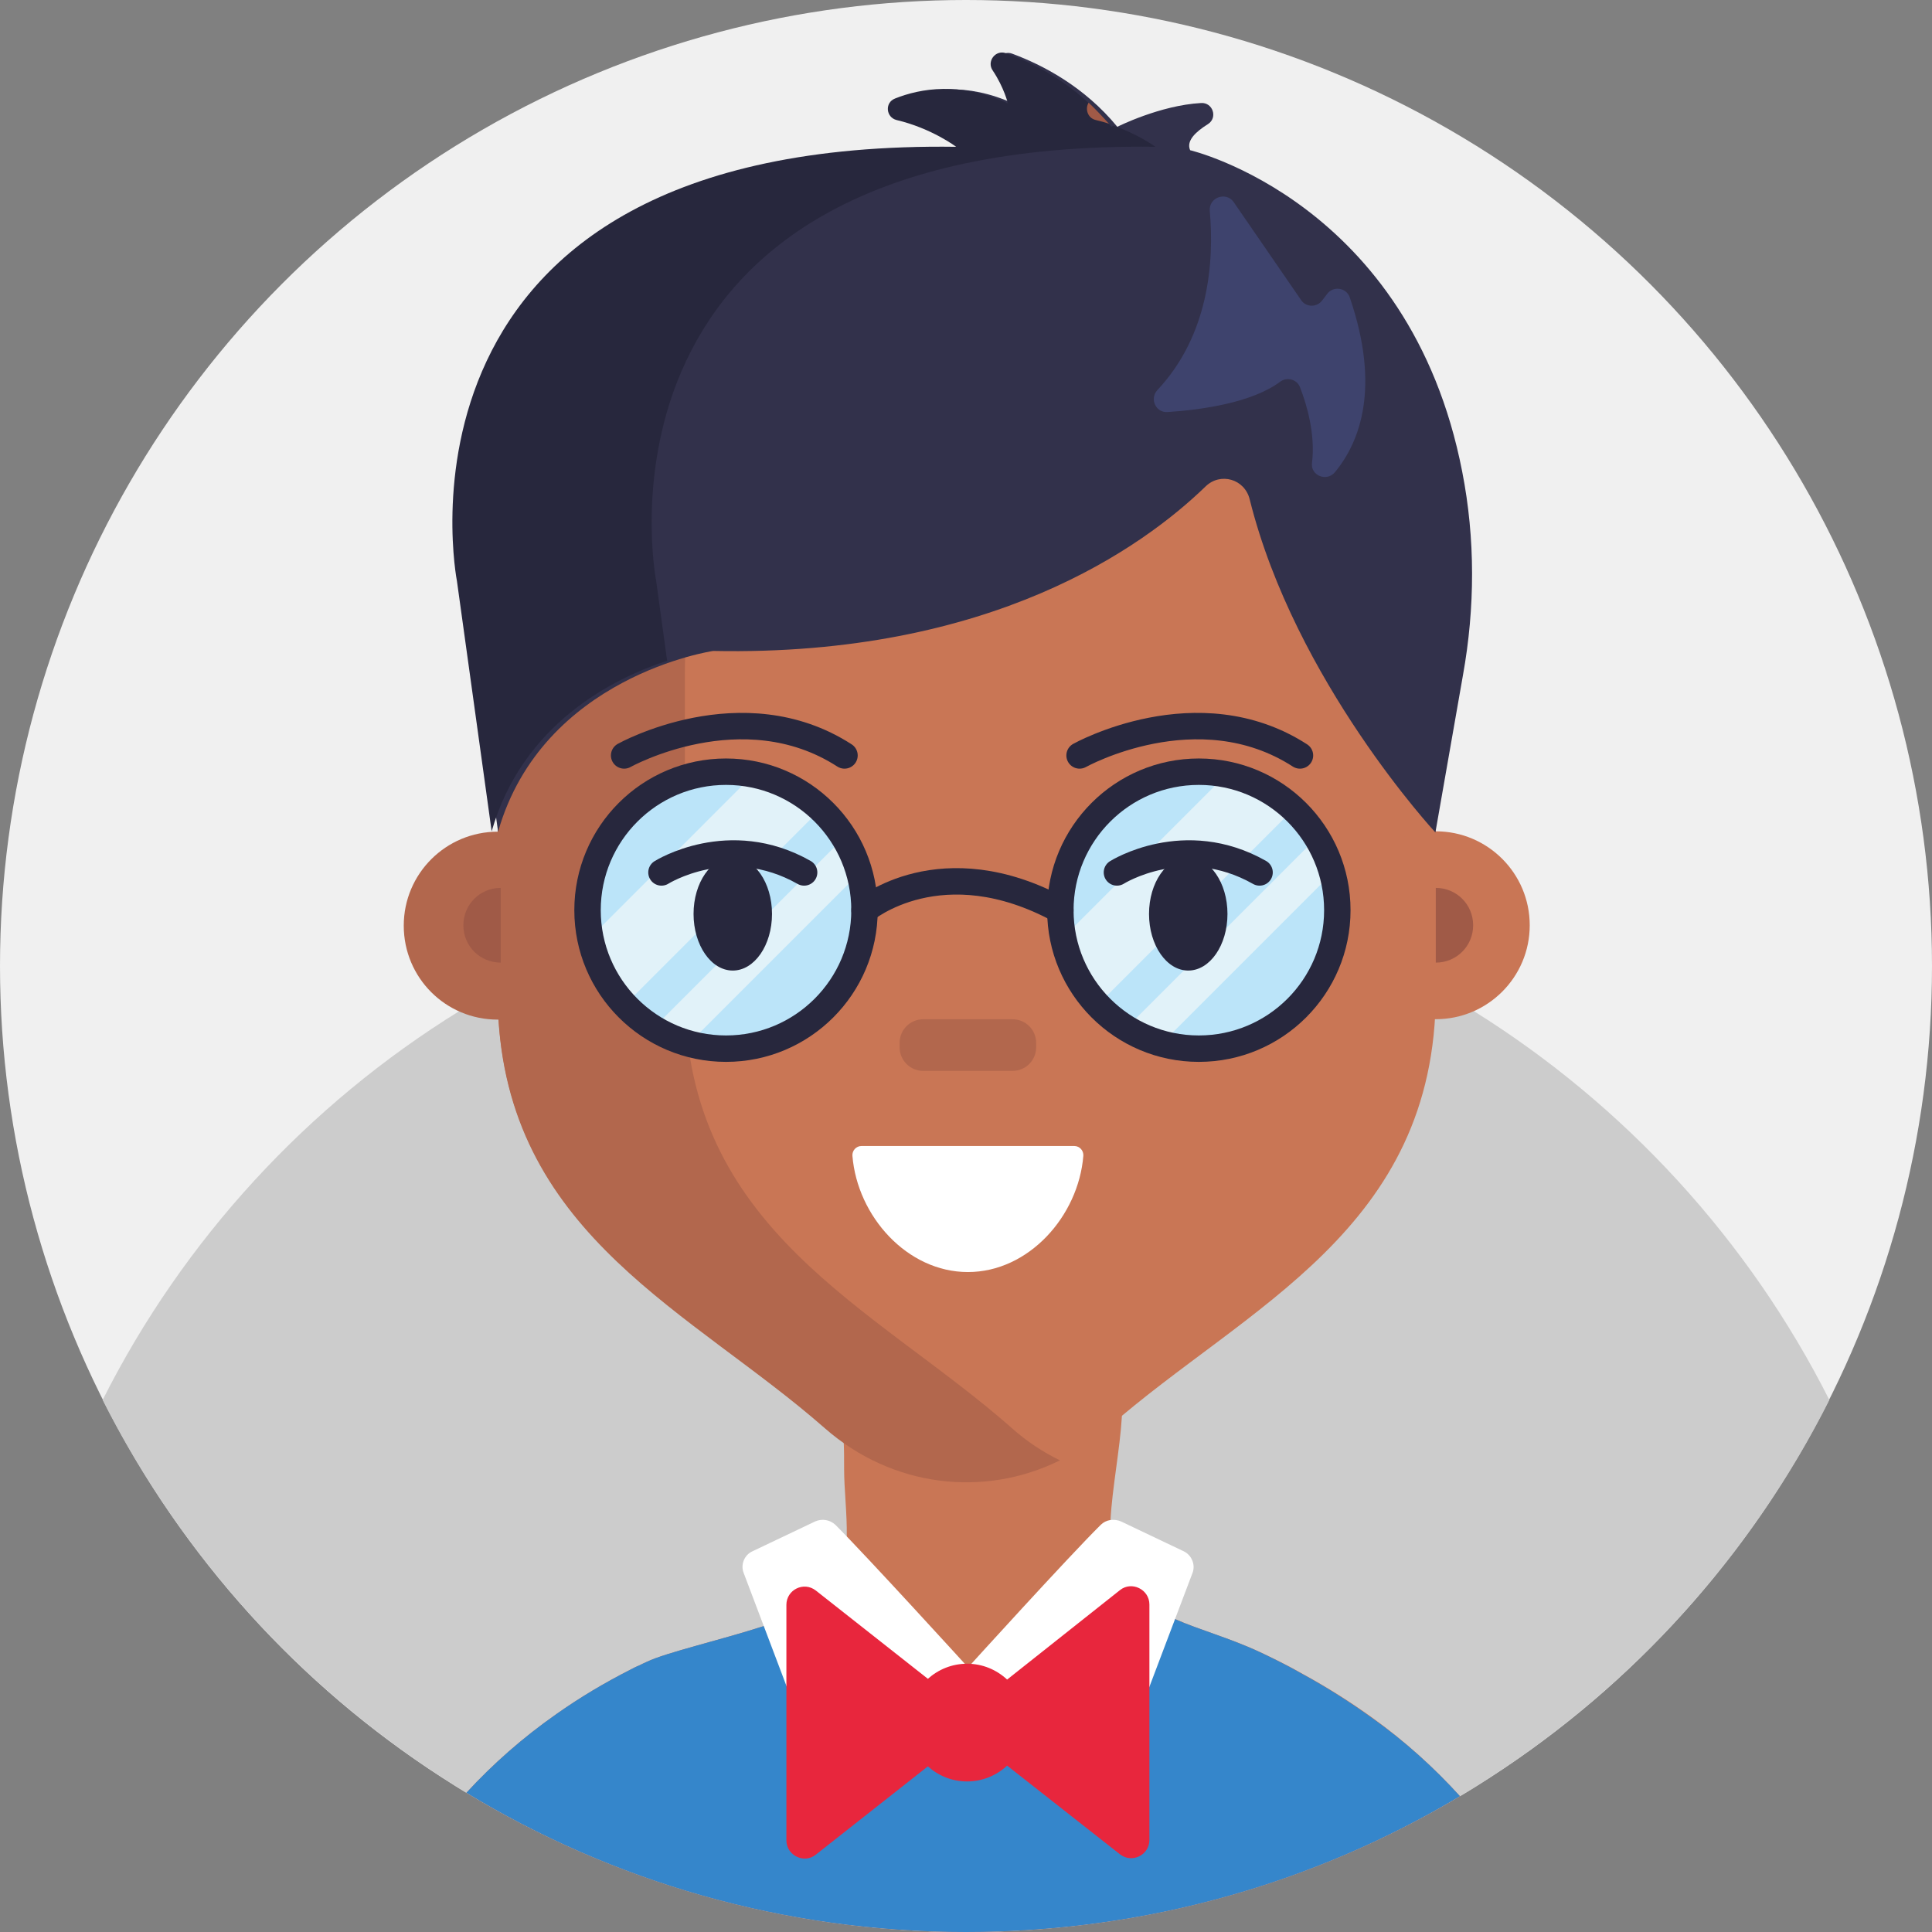
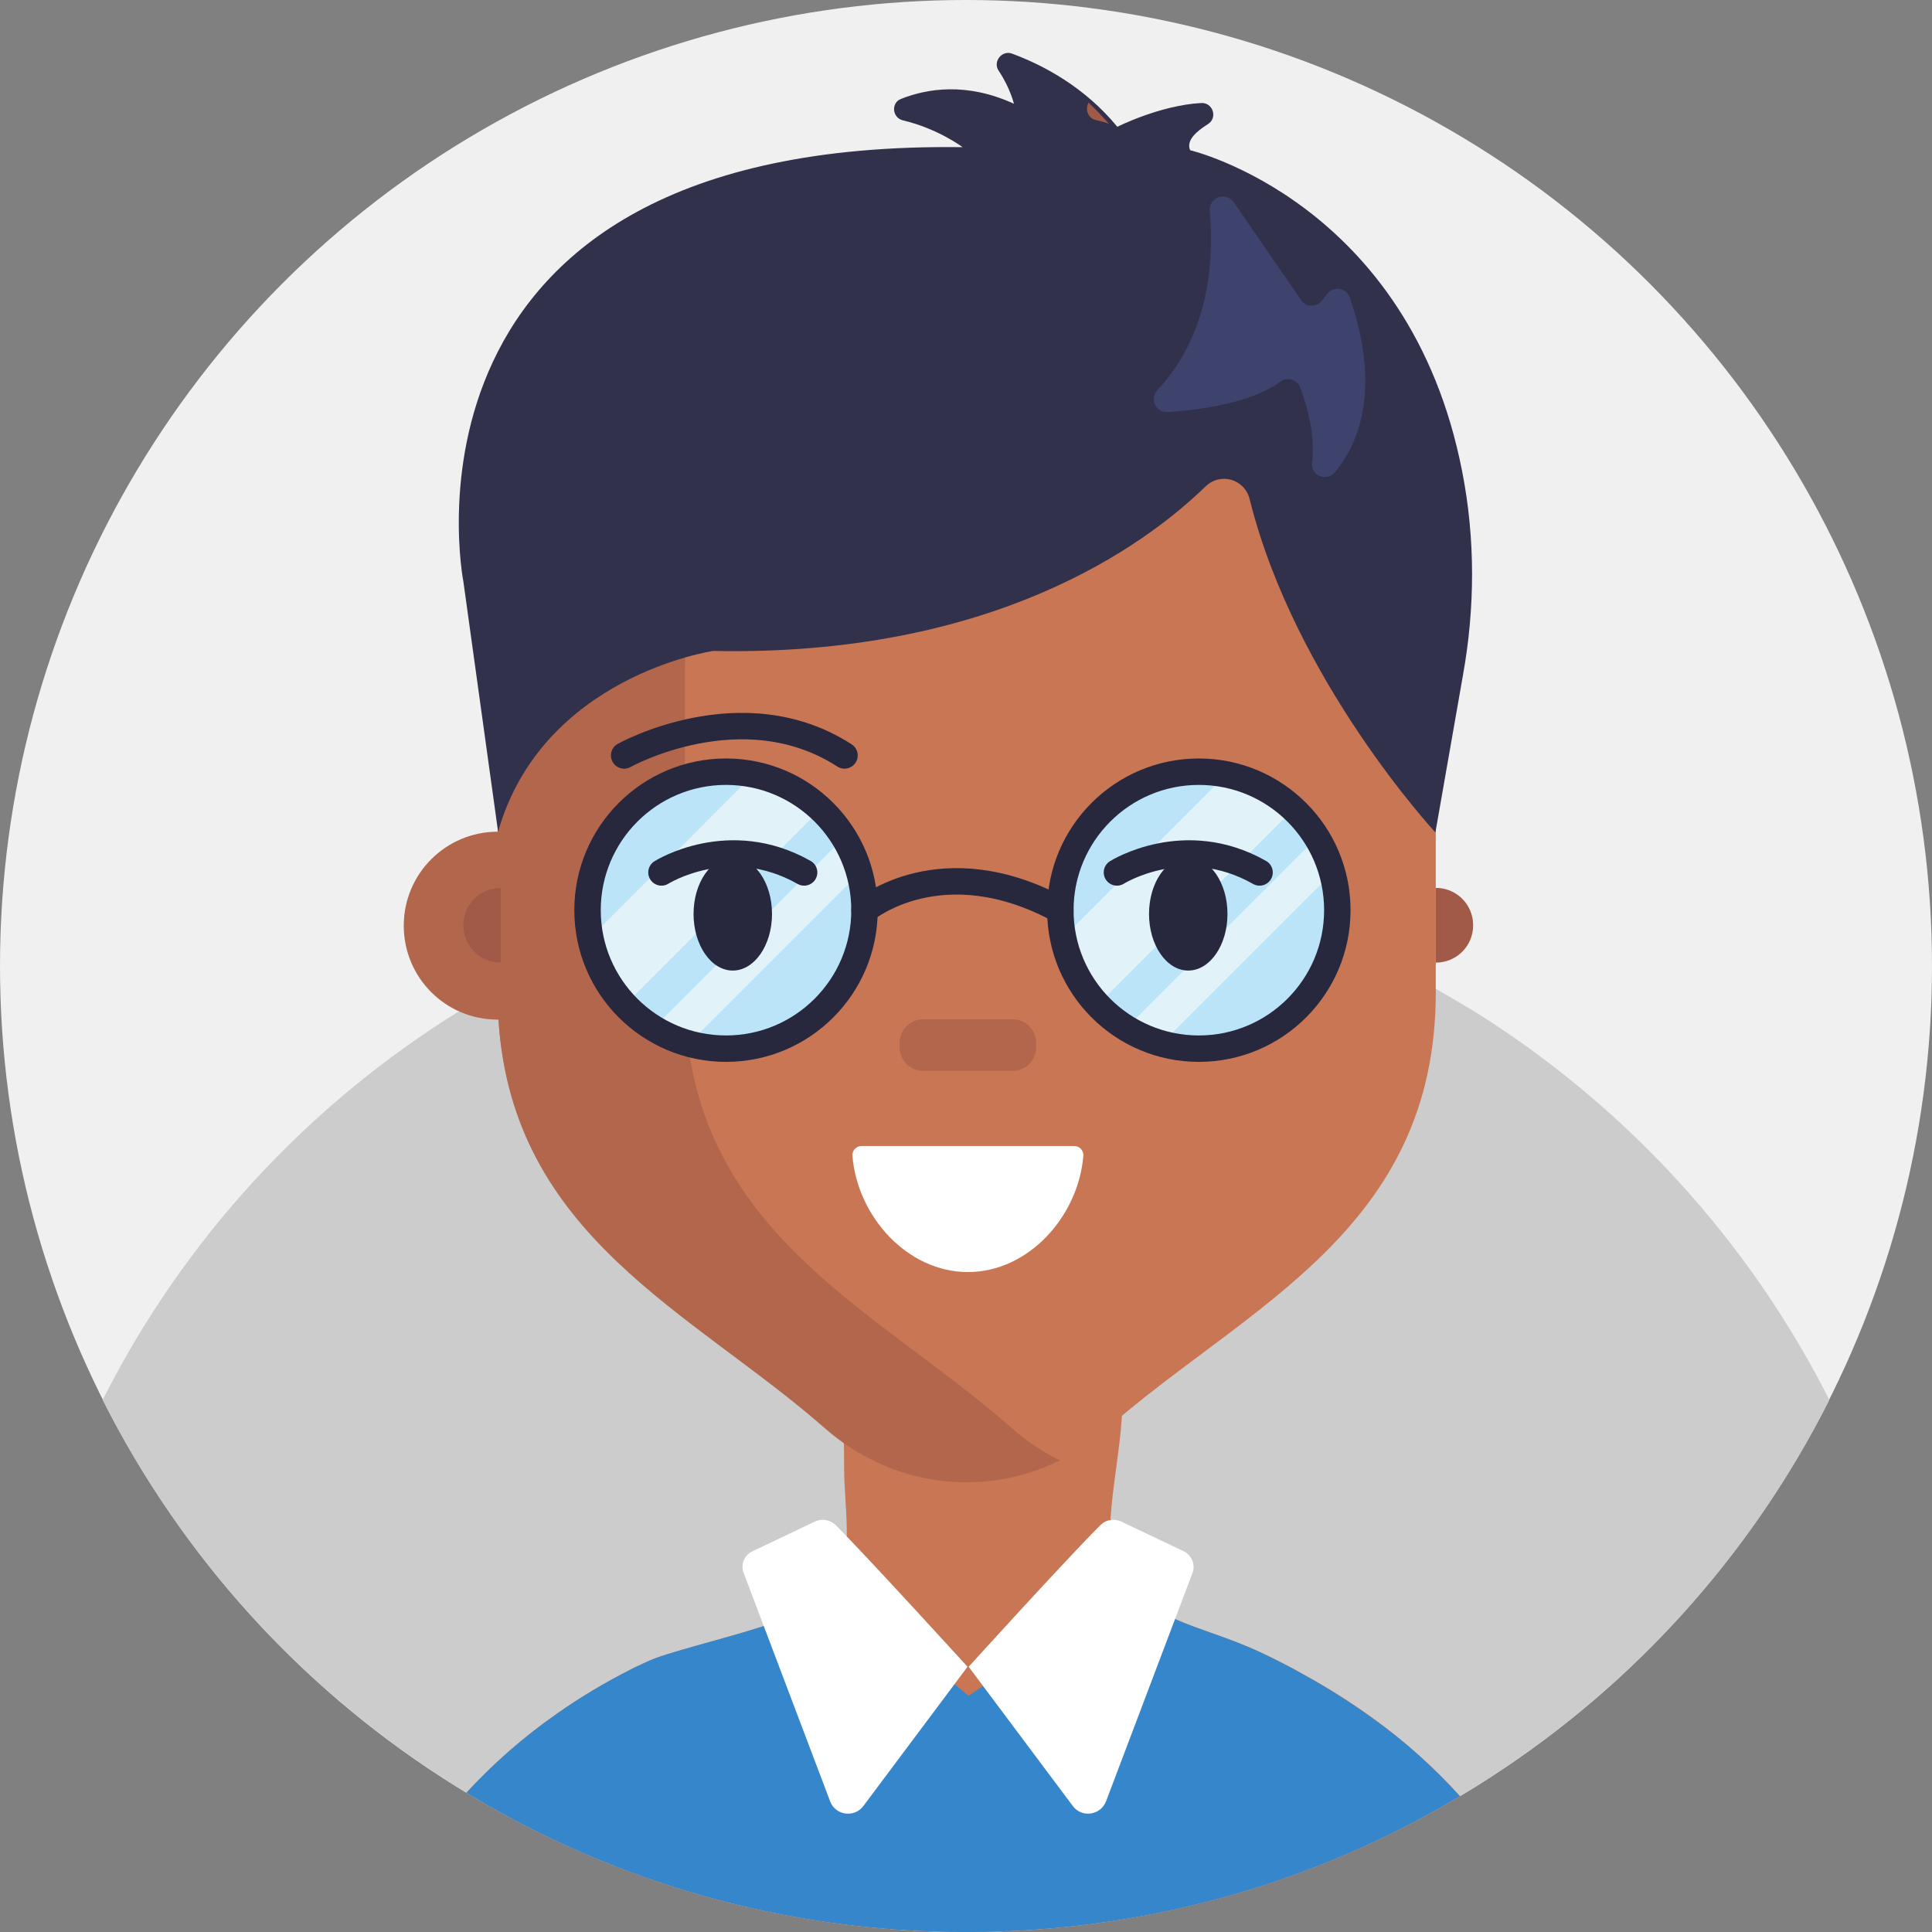
<svg xmlns="http://www.w3.org/2000/svg" width="56px" height="56px" viewBox="0 0 56 56" version="1.1">
  <rect x="0" y="0" width="56" height="56" fill="#808080" stroke="none" />
  <title>8B7CE1EC-0A12-4C70-A5CA-B2CC20E344E3</title>
  <g id="Page-1" stroke="none" stroke-width="1" fill="none" fill-rule="evenodd">
    <g id="Cricbaba-Profile-Menu---Account-setting-1.02" transform="translate(-558, -566)">
      <g id="avatars-men" transform="translate(494, 374)">
        <g id="Avatar-Users-Cricbaba-GREY_37" transform="translate(64, 192)">
          <circle id="XMLID_2943_" fill="#F0F0F0" fill-rule="nonzero" cx="28" cy="28" r="28" />
          <g id="XMLID_00000131345160672024939800000008818334295718961317_" transform="translate(2.975, 1.522)">
            <path d="M50.05,39.057 C47.819,43.486 44.439,47.249 40.305,49.939 C40.108,50.071 39.9,50.202 39.692,50.333 C39.583,50.399 39.462,50.475 39.342,50.541 C35.153,53.046 30.253,54.478 25.025,54.478 C19.72,54.478 14.766,53.002 10.544,50.442 C10.402,50.355 10.248,50.267 10.106,50.169 C10.095,50.158 10.084,50.158 10.073,50.147 C5.797,47.446 2.297,43.607 0,39.057 C2.341,34.408 5.939,30.503 10.347,27.78 C10.708,27.55 11.08,27.342 11.452,27.135 C12.327,26.642 13.234,26.205 14.164,25.811 C14.164,25.811 14.164,25.811 14.164,25.811 C15.039,25.439 15.947,25.111 16.866,24.838 C16.92,24.827 16.964,24.805 17.019,24.794 C17.019,24.794 17.019,24.794 17.019,24.794 C17.052,24.783 17.084,24.772 17.117,24.761 C17.5,24.652 17.883,24.542 18.277,24.444 L18.277,24.444 C18.605,24.367 18.933,24.291 19.261,24.225 C19.567,24.16 19.873,24.105 20.18,24.05 C20.267,24.039 20.344,24.017 20.431,24.007 C20.913,23.93 21.405,23.853 21.908,23.799 C21.919,23.799 21.93,23.799 21.941,23.799 L21.941,23.799 C22.269,23.766 22.597,23.733 22.925,23.711 C23.614,23.657 24.314,23.635 25.025,23.635 C25.955,23.635 26.863,23.678 27.77,23.766 C27.814,23.766 27.858,23.777 27.913,23.777 C28.448,23.832 28.984,23.897 29.509,23.985 C29.837,24.039 30.166,24.094 30.494,24.16 C30.986,24.258 31.478,24.367 31.959,24.488 C32.178,24.542 32.386,24.597 32.605,24.663 C32.78,24.717 32.966,24.761 33.141,24.816 C33.272,24.849 33.392,24.892 33.523,24.936 C33.764,25.013 34.016,25.1 34.256,25.177 C34.748,25.352 35.23,25.527 35.711,25.724 C35.809,25.767 35.908,25.8 35.995,25.844 C36.903,26.227 37.8,26.664 38.653,27.146 C39.014,27.353 39.375,27.561 39.736,27.78 C44.122,30.514 47.709,34.419 50.05,39.057 Z" id="XMLID_00000090997739455149186280000001884668341631470999_" fill="#CCCCCC" fill-rule="nonzero" />
            <g id="XMLID_00000028303901017753899430000003322191503394074302_" transform="translate(8.728, 0)">
              <path d="M30.614,50.541 C26.425,53.046 21.525,54.478 16.297,54.478 C10.992,54.478 6.037,53.002 1.816,50.442 C2.581,49.611 3.445,48.846 4.43,48.157 C5.097,47.686 5.808,47.26 6.584,46.866 C6.672,46.822 6.748,46.778 6.836,46.746 C6.902,46.713 6.967,46.68 7.044,46.647 C7.612,46.374 9.155,46.024 10.445,45.608 C10.675,45.532 10.894,45.466 11.102,45.389 L11.102,45.389 C11.594,45.203 12.009,45.007 12.25,44.81 C12.294,44.777 12.327,44.744 12.348,44.711 C12.403,44.646 12.458,44.569 12.502,44.492 C12.753,44.077 12.83,43.563 12.841,43.016 C12.841,43.016 12.841,43.016 12.841,43.016 C12.852,42.349 12.764,41.649 12.764,41.058 C12.764,40.763 12.764,40.511 12.753,40.282 L12.753,40.282 C12.698,37.952 12.436,38.674 14.459,37.996 C14.558,37.963 14.809,37.93 15.159,37.897 C16.68,37.744 20.081,37.624 20.486,37.996 C20.792,38.28 20.847,38.86 20.814,39.549 L20.814,39.549 C20.759,40.489 20.53,41.638 20.486,42.546 C20.464,42.961 20.497,43.333 20.595,43.596 C20.727,43.946 20.902,44.23 21.087,44.471 L21.087,44.471 C21.252,44.678 21.438,44.842 21.634,44.996 L21.634,44.996 C21.853,45.16 22.105,45.291 22.367,45.411 L22.367,45.411 C23.078,45.728 23.92,45.947 24.817,46.363 C25.145,46.516 25.473,46.68 25.78,46.844 C25.878,46.899 25.977,46.953 26.075,47.008 C26.797,47.402 27.464,47.828 28.087,48.277 C29.028,48.955 29.87,49.721 30.614,50.541 Z" id="XMLID_00000155841963774572487230000017718653037136528553_" fill="#C97655" fill-rule="nonzero" />
              <path d="M30.614,50.541 C26.425,53.046 21.525,54.478 16.297,54.478 C10.992,54.478 6.037,53.002 1.816,50.442 C2.581,49.611 3.445,48.846 4.43,48.157 C5.097,47.686 5.808,47.26 6.584,46.866 C6.672,46.822 6.748,46.778 6.836,46.746 C6.902,46.713 6.967,46.68 7.044,46.647 C7.612,46.374 9.155,46.024 10.445,45.608 C10.675,45.532 10.894,45.466 11.102,45.389 L11.102,45.389 C11.594,45.203 12.009,45.007 12.25,44.81 C12.294,44.777 12.327,44.744 12.348,44.711 C12.403,44.646 12.458,44.569 12.502,44.492 L15.498,46.921 L15.958,47.292 L15.958,47.292 L16.373,47.632 L16.789,47.347 L17.303,46.997 C17.303,46.997 17.303,46.997 17.303,46.997 L19.895,45.247 L19.895,45.247 L21.055,44.46 L21.055,44.46 L21.055,44.46 L21.055,44.46 C21.219,44.667 21.405,44.832 21.602,44.985 L21.602,44.985 C21.82,45.149 22.072,45.28 22.334,45.4 L22.334,45.4 C23.045,45.717 23.887,45.936 24.784,46.352 C25.113,46.505 25.441,46.669 25.747,46.833 C25.845,46.888 25.944,46.942 26.042,46.997 C26.764,47.391 27.431,47.817 28.055,48.266 C29.028,48.955 29.87,49.721 30.614,50.541 Z" id="XMLID_00000028291897601920295490000001174010943115831742_" fill="#3586CB" fill-rule="nonzero" />
              <path d="M29.914,18.002 L29.914,27.244 C29.914,34.135 24.423,36.344 20.42,39.855 C18.036,41.944 14.602,41.944 12.217,39.855 C8.214,36.344 2.723,34.135 2.723,27.244 L2.723,18.002 C2.723,13.758 4.703,10.007 7.733,7.721 C9.669,6.255 12.042,5.402 14.602,5.402 L18.047,5.402 C20.606,5.402 22.98,6.255 24.916,7.721 C27.934,10.007 29.914,13.769 29.914,18.002 Z" id="XMLID_00000065790704154207216610000001925990063522769063_" fill="#C97655" fill-rule="nonzero" />
              <path d="M8.148,27.255 L8.148,18.013 C8.148,11.407 12.928,5.992 19.031,5.457 C18.703,5.424 18.375,5.413 18.036,5.413 L14.591,5.413 C8.039,5.413 2.723,11.057 2.723,18.013 L2.723,22.585 C1.225,22.585 0,23.799 0,25.308 C0,26.817 1.214,28.032 2.723,28.032 C2.734,28.032 2.745,28.032 2.745,28.032 C3.139,34.332 8.356,36.497 12.206,39.877 C14.153,41.583 16.811,41.9 19.02,40.807 C18.528,40.566 18.058,40.26 17.631,39.877 C13.639,36.355 8.148,34.146 8.148,27.255 Z" id="XMLID_00000031171413243567273060000000322703228391249825_" fill="#B2674D" fill-rule="nonzero" />
-               <circle id="XMLID_00000119817414469755974990000000388230560029411219_" fill="#C97655" fill-rule="nonzero" cx="29.914" cy="25.297" r="2.723" />
              <path d="M6.388,20.375 C6.388,20.375 9.811,18.461 12.775,20.375" id="XMLID_00000078045514357107469170000009081414482227356801_" stroke="#27273D" stroke-width="0.766" stroke-linecap="round" />
-               <path d="M19.589,20.375 C19.589,20.375 23.012,18.461 25.977,20.375" id="XMLID_00000079470128411360804070000003007153695211645620_" stroke="#27273D" stroke-width="0.766" stroke-linecap="round" />
              <path d="M17.642,29.519 L15.061,29.519 C14.678,29.519 14.372,29.213 14.372,28.83 L14.372,28.71 C14.372,28.327 14.678,28.021 15.061,28.021 L17.642,28.021 C18.025,28.021 18.331,28.327 18.331,28.71 L18.331,28.83 C18.331,29.213 18.025,29.519 17.642,29.519 Z" id="XMLID_00000067209717443026589270000015432181616461079689_" fill="#B2674D" fill-rule="nonzero" />
              <path d="M2.811,24.214 C2.209,24.214 1.728,24.696 1.728,25.297 C1.728,25.899 2.209,26.38 2.811,26.38 L2.811,24.214 Z" id="XMLID_00000052079140055305846230000002623451022788462761_" fill="#A05A47" fill-rule="nonzero" />
              <path d="M29.914,26.38 C30.516,26.38 30.997,25.899 30.997,25.297 C30.997,24.696 30.516,24.214 29.914,24.214 L29.914,26.38 Z" id="XMLID_00000064337047242119196960000006589306653451741618_" fill="#A05A47" fill-rule="nonzero" />
              <path d="M13.267,31.696 C13.114,31.696 12.994,31.827 13.005,31.98 C13.147,33.73 14.591,35.349 16.352,35.349 L16.352,35.349 C18.113,35.349 19.556,33.73 19.698,31.98 C19.709,31.827 19.589,31.696 19.436,31.696 L13.267,31.696 Z" id="XMLID_00000103249050703179389800000009905471679376304285_" fill="#FFFFFF" fill-rule="nonzero" />
              <path d="M23.242,12.577 C21.438,14.327 17.03,17.51 8.969,17.346 C8.969,17.346 4.025,18.067 2.734,22.585 L1.728,15.333 C1.728,15.333 -0.798,2.514 16.198,2.744 C16.198,2.744 15.488,2.208 14.47,1.967 C14.153,1.891 14.12,1.453 14.416,1.344 C15.159,1.049 16.308,0.852 17.686,1.486 C17.686,1.486 17.577,1.027 17.248,0.535 C17.062,0.272 17.336,-0.078 17.631,0.032 C18.517,0.36 19.72,0.983 20.683,2.153 C20.683,2.153 21.919,1.53 23.111,1.464 C23.45,1.442 23.603,1.891 23.308,2.077 C22.958,2.296 22.673,2.558 22.794,2.832 C22.794,2.832 29.159,4.33 30.68,12.15 C31.062,14.097 31.052,16.099 30.702,18.046 L29.903,22.607 C29.903,22.607 25.834,18.221 24.522,12.96 C24.38,12.358 23.669,12.161 23.242,12.577 Z" id="XMLID_00000009586663547472319140000012157085942130170814_" fill="#32314B" fill-rule="nonzero" />
-               <path d="M21.788,2.733 C4.802,2.514 7.317,15.322 7.317,15.322 L7.634,17.63 C6.092,18.133 3.445,19.446 2.548,22.574 L1.542,15.322 C1.542,15.322 -0.984,2.503 16.012,2.733 C16.012,2.733 15.302,2.197 14.284,1.957 C13.978,1.88 13.934,1.453 14.241,1.333 C14.984,1.038 16.122,0.841 17.511,1.475 C17.511,1.475 17.402,1.016 17.073,0.524 C16.887,0.261 17.15,-0.089 17.456,0.021 C18.156,0.272 19.042,0.71 19.852,1.464 C20.059,1.65 20.256,1.858 20.442,2.077 C20.464,2.099 20.486,2.121 20.508,2.153 C20.508,2.153 20.53,2.142 20.573,2.121 C21.295,2.372 21.788,2.733 21.788,2.733 Z" id="XMLID_00000082355941967787532770000012882377042241579453_" fill="#27273D" fill-rule="nonzero" />
              <path d="M20.442,2.066 C20.322,2.022 20.191,1.989 20.059,1.957 C19.819,1.902 19.742,1.628 19.852,1.453 C20.048,1.639 20.245,1.847 20.442,2.066 Z" id="XMLID_00000077321196648992464190000015809493103851241349_" fill="#A05A47" fill-rule="nonzero" />
              <g id="XMLID_00000064354207207994547320000014800972851822373515_" transform="translate(5.327, 20.835)">
                <g id="XMLID_00000024699681047185503430000008175067763458284730_">
                  <path d="M8.028,4.014 C8.028,6.234 6.234,8.028 4.014,8.028 C3.642,8.028 3.281,7.973 2.942,7.886 C2.581,7.787 2.231,7.634 1.914,7.438 C1.608,7.252 1.334,7.022 1.083,6.759 C0.58,6.223 0.23,5.556 0.077,4.812 C0.022,4.55 0,4.287 0,4.014 C0,1.794 1.794,0 4.014,0 C4.287,0 4.55,0.033 4.812,0.077 C5.556,0.23 6.223,0.58 6.759,1.083 C7.022,1.323 7.252,1.608 7.438,1.914 C7.634,2.231 7.787,2.57 7.886,2.942 C7.984,3.281 8.028,3.642 8.028,4.014 Z" id="XMLID_00000065758624126138817070000006640575958862309250_" fill="#BBE4F9" fill-rule="nonzero" />
                  <path d="M6.759,1.094 L1.083,6.77 C0.58,6.234 0.23,5.567 0.077,4.823 L4.812,0.087 C5.556,0.23 6.223,0.591 6.759,1.094 Z" id="XMLID_00000003795366834763466530000008476438101928944311_" fill="#E1F2F9" fill-rule="nonzero" />
                  <path d="M7.886,2.942 L2.942,7.886 C2.581,7.787 2.231,7.634 1.914,7.438 L7.438,1.914 C7.634,2.231 7.787,2.581 7.886,2.942 Z" id="XMLID_00000026862075513707207950000014319253911319467934_" fill="#E1F2F9" fill-rule="nonzero" />
                  <circle id="XMLID_00000175319849134252411880000002667741248928497576_" stroke="#27273D" stroke-width="0.766" stroke-linecap="round" cx="4.014" cy="4.025" r="4.014" />
                </g>
                <g id="XMLID_00000026860106868361111140000013618968292381079936_" transform="translate(13.705, 0)">
                  <path d="M8.028,4.014 C8.028,6.234 6.234,8.028 4.014,8.028 C3.642,8.028 3.281,7.973 2.942,7.886 C2.581,7.787 2.231,7.634 1.914,7.438 C1.608,7.252 1.334,7.022 1.083,6.759 C0.58,6.223 0.23,5.556 0.077,4.812 C0.022,4.55 0,4.287 0,4.014 C0,1.794 1.794,0 4.014,0 C4.287,0 4.55,0.033 4.812,0.077 C5.556,0.23 6.223,0.58 6.759,1.083 C7.022,1.323 7.252,1.608 7.438,1.914 C7.634,2.231 7.787,2.57 7.886,2.942 C7.973,3.281 8.028,3.642 8.028,4.014 Z" id="XMLID_00000119113468874023167850000012727343760499411889_" fill="#BBE4F9" fill-rule="nonzero" />
                  <path d="M6.759,1.094 L1.083,6.77 C0.58,6.234 0.23,5.567 0.077,4.823 L4.812,0.087 C5.556,0.23 6.223,0.591 6.759,1.094 Z" id="XMLID_00000044886138988508088450000014793821871945945524_" fill="#E1F2F9" fill-rule="nonzero" />
                  <path d="M7.886,2.942 L2.942,7.886 C2.581,7.787 2.231,7.634 1.914,7.438 L7.438,1.914 C7.623,2.231 7.777,2.581 7.886,2.942 Z" id="XMLID_00000176763033270120552930000008617843883798281899_" fill="#E1F2F9" fill-rule="nonzero" />
                  <circle id="XMLID_00000114062080827823899300000010947992466548814737_" stroke="#27273D" stroke-width="0.766" stroke-linecap="round" cx="4.014" cy="4.025" r="4.014" />
                </g>
                <path d="M8.028,4.025 C8.028,4.025 10.248,2.144 13.705,4.025" id="XMLID_00000054954109962346132320000002304431596826329009_" stroke="#27273D" stroke-width="0.766" stroke-linecap="round" />
              </g>
              <g id="XMLID_00000034770111013481412730000014908225261346437050_" transform="translate(9.819, 42.531)" fill="#FFFFFF" fill-rule="nonzero">
                <path d="M2.103,0.048 L0.288,0.912 C0.047,1.021 -0.062,1.306 0.036,1.546 L2.541,8.163 C2.694,8.568 3.241,8.645 3.503,8.295 L6.522,4.259 C6.522,4.259 3.613,1.065 2.694,0.146 C2.53,-0.007 2.3,-0.04 2.103,0.048 Z" id="XMLID_00000080201888229456030220000000172518235993902501_" />
                <path d="M10.383,0.146 C9.453,1.065 6.555,4.259 6.555,4.259 L9.574,8.295 C9.836,8.645 10.372,8.568 10.536,8.163 L13.041,1.546 C13.139,1.306 13.019,1.021 12.789,0.912 L10.974,0.048 C10.766,-0.04 10.536,-0.007 10.383,0.146 Z" id="XMLID_00000008869132343249820270000010167461418186548913_" />
              </g>
-               <path d="M17.489,47.161 C17.183,46.877 16.778,46.702 16.33,46.702 C15.892,46.702 15.498,46.866 15.192,47.139 L11.944,44.58 C11.594,44.307 11.091,44.558 11.091,44.996 L11.091,48.408 L11.091,51.821 C11.091,52.258 11.605,52.51 11.944,52.236 L15.192,49.677 C15.498,49.95 15.892,50.114 16.33,50.114 C16.778,50.114 17.183,49.939 17.489,49.655 L20.759,52.225 C21.109,52.499 21.613,52.247 21.613,51.81 L21.613,48.397 L21.613,44.985 C21.613,44.547 21.098,44.296 20.759,44.569 L17.489,47.161 Z" id="XMLID_00000021834986799790174450000018376250799450450354_" fill="#E8263D" fill-rule="nonzero" />
              <ellipse id="XMLID_00000176016034726096418940000001045206613198290830_" fill="#27273D" fill-rule="nonzero" cx="9.537" cy="24.969" rx="1.137" ry="1.641" />
              <ellipse id="XMLID_00000031173033230467720240000013063423382956576693_" fill="#27273D" fill-rule="nonzero" cx="22.739" cy="24.969" rx="1.137" ry="1.641" />
              <path d="M7.47,23.766 C7.47,23.766 9.428,22.53 11.605,23.766" id="XMLID_00000124864652610590910410000003325493571131153302_" stroke="#27273D" stroke-width="0.766" stroke-linecap="round" />
              <path d="M20.672,23.766 C20.672,23.766 22.63,22.53 24.806,23.766" id="XMLID_00000073716634590043921090000004891974289712136095_" stroke="#27273D" stroke-width="0.766" stroke-linecap="round" />
              <path d="M23.363,4.592 C23.494,6.058 23.341,8.191 21.842,9.788 C21.613,10.039 21.798,10.444 22.137,10.422 C23.133,10.357 24.587,10.149 25.397,9.547 C25.594,9.394 25.889,9.471 25.977,9.7 C26.184,10.225 26.425,11.078 26.327,11.888 C26.272,12.26 26.753,12.457 26.994,12.161 C27.716,11.286 28.317,9.711 27.42,7.097 C27.322,6.813 26.939,6.758 26.764,6.999 L26.622,7.185 C26.469,7.392 26.152,7.392 26.009,7.174 L24.052,4.33 C23.833,4.024 23.33,4.199 23.363,4.592 Z" id="XMLID_00000013884206851776184480000015907285569727389596_" fill="#3E436D" fill-rule="nonzero" />
            </g>
          </g>
        </g>
      </g>
    </g>
  </g>
</svg>